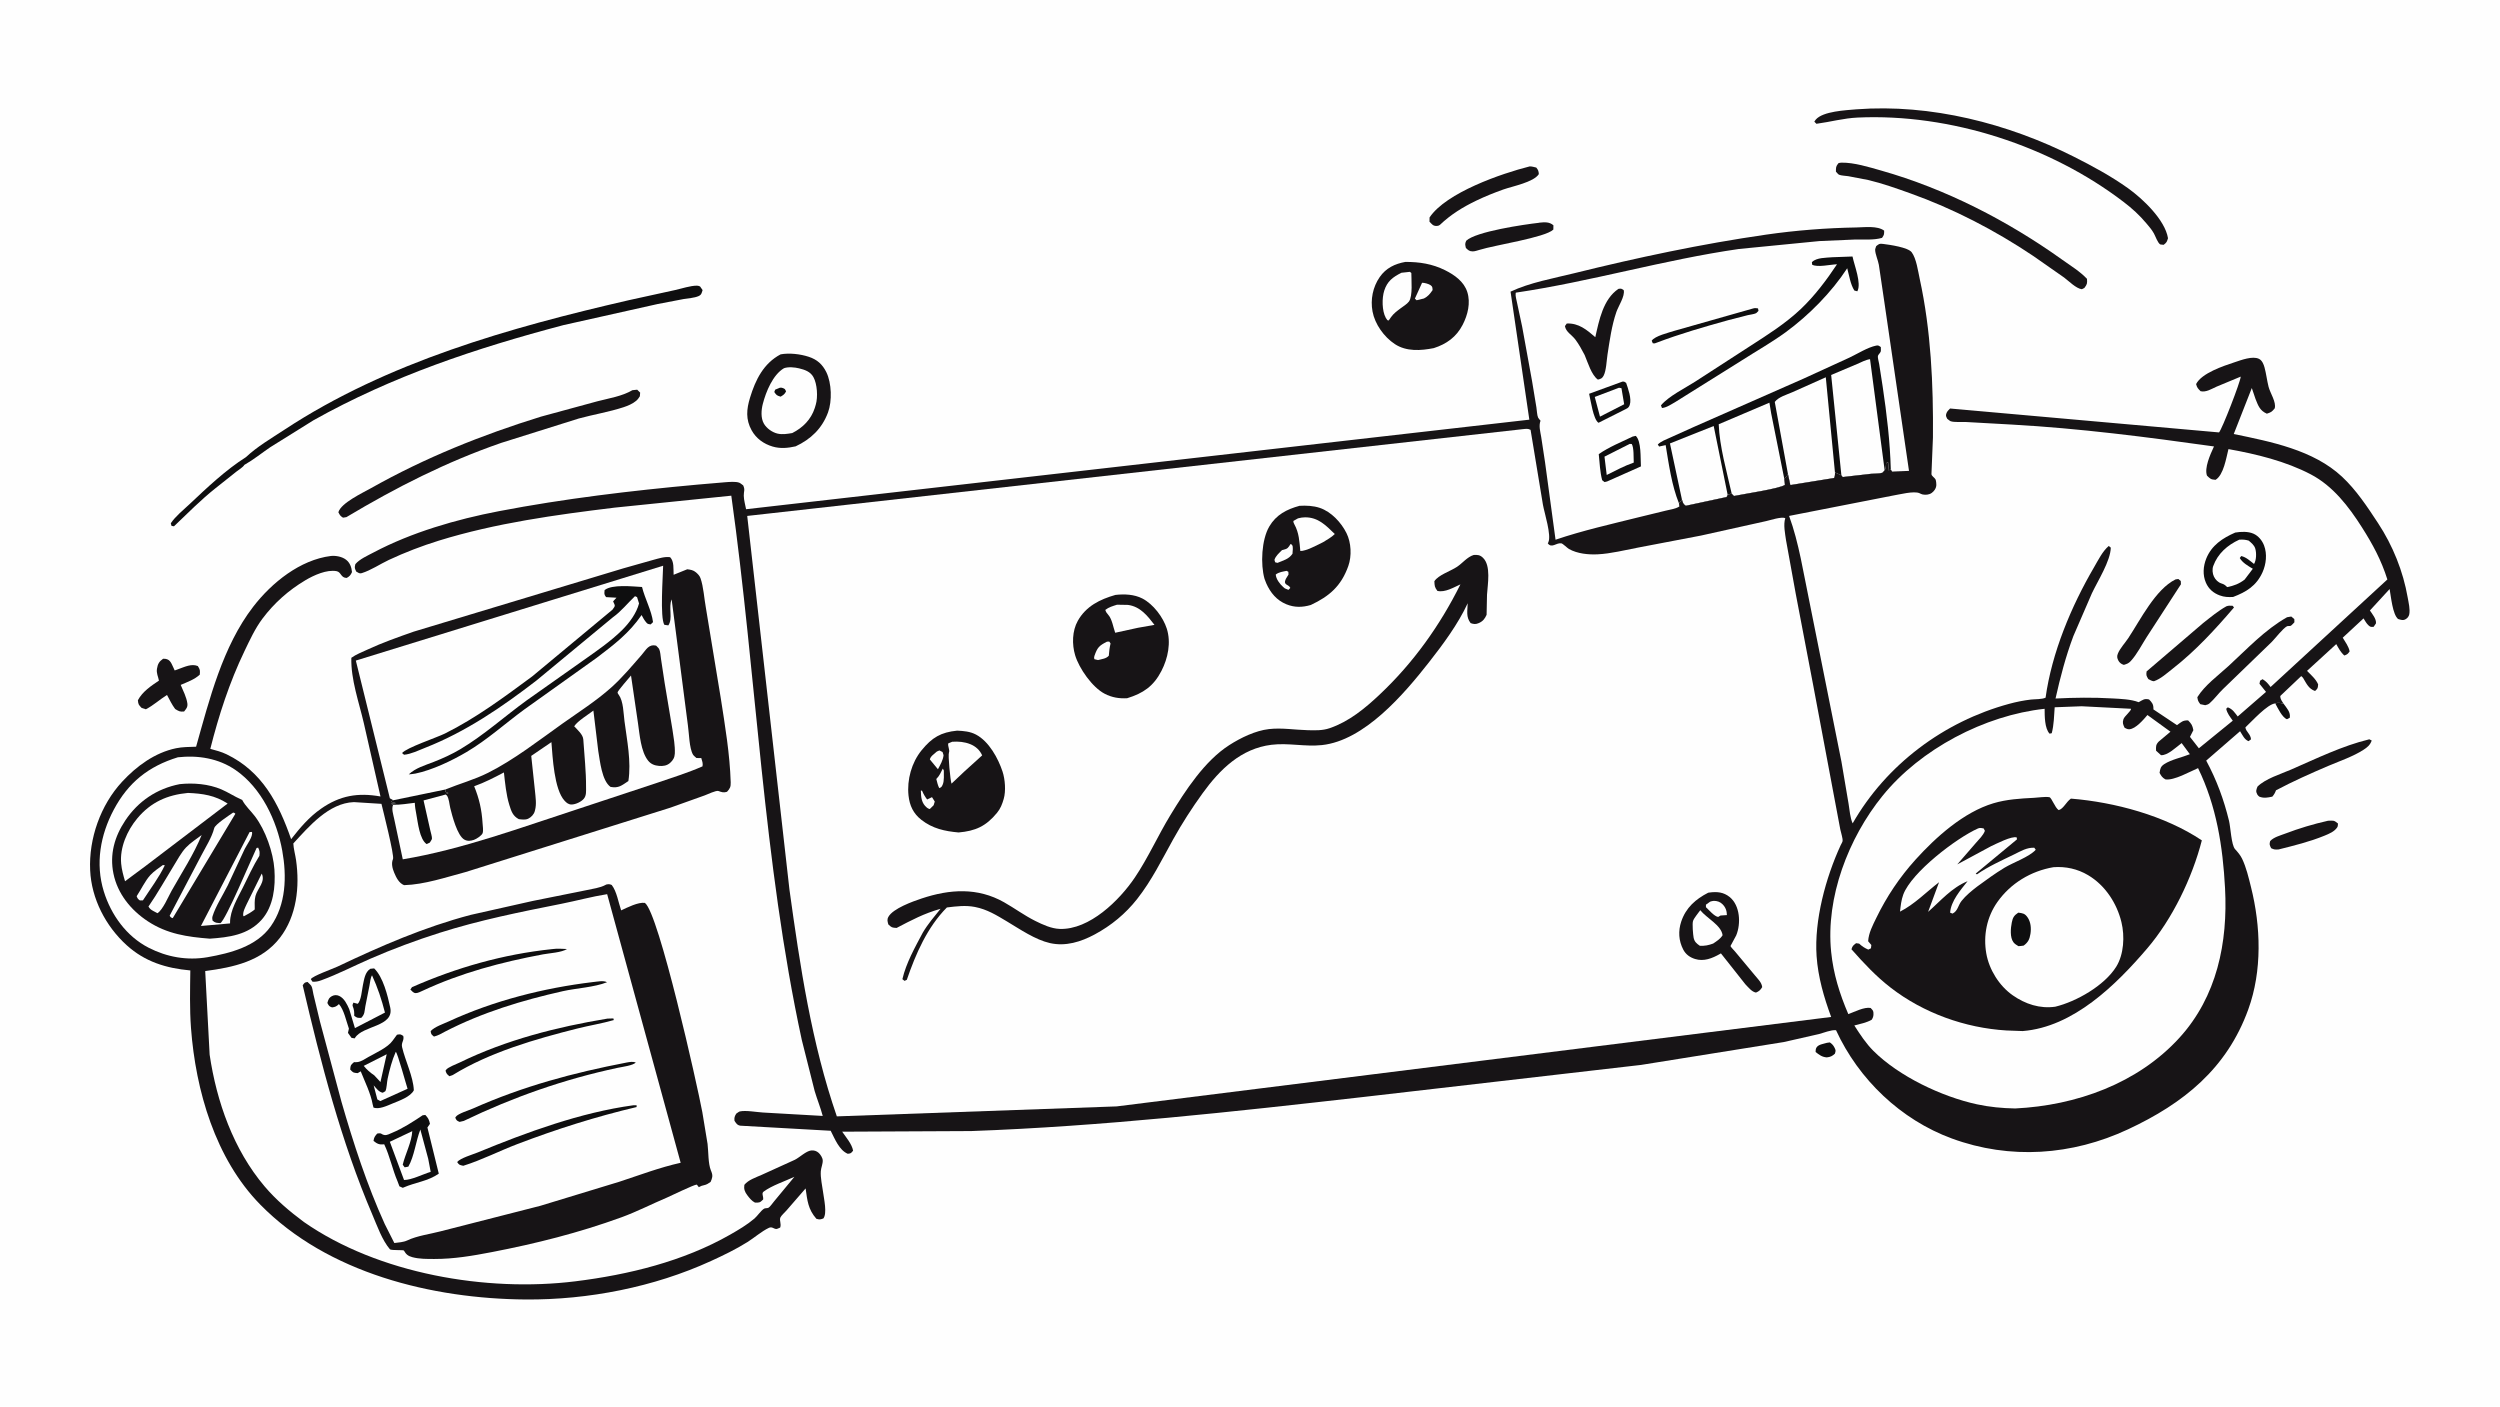
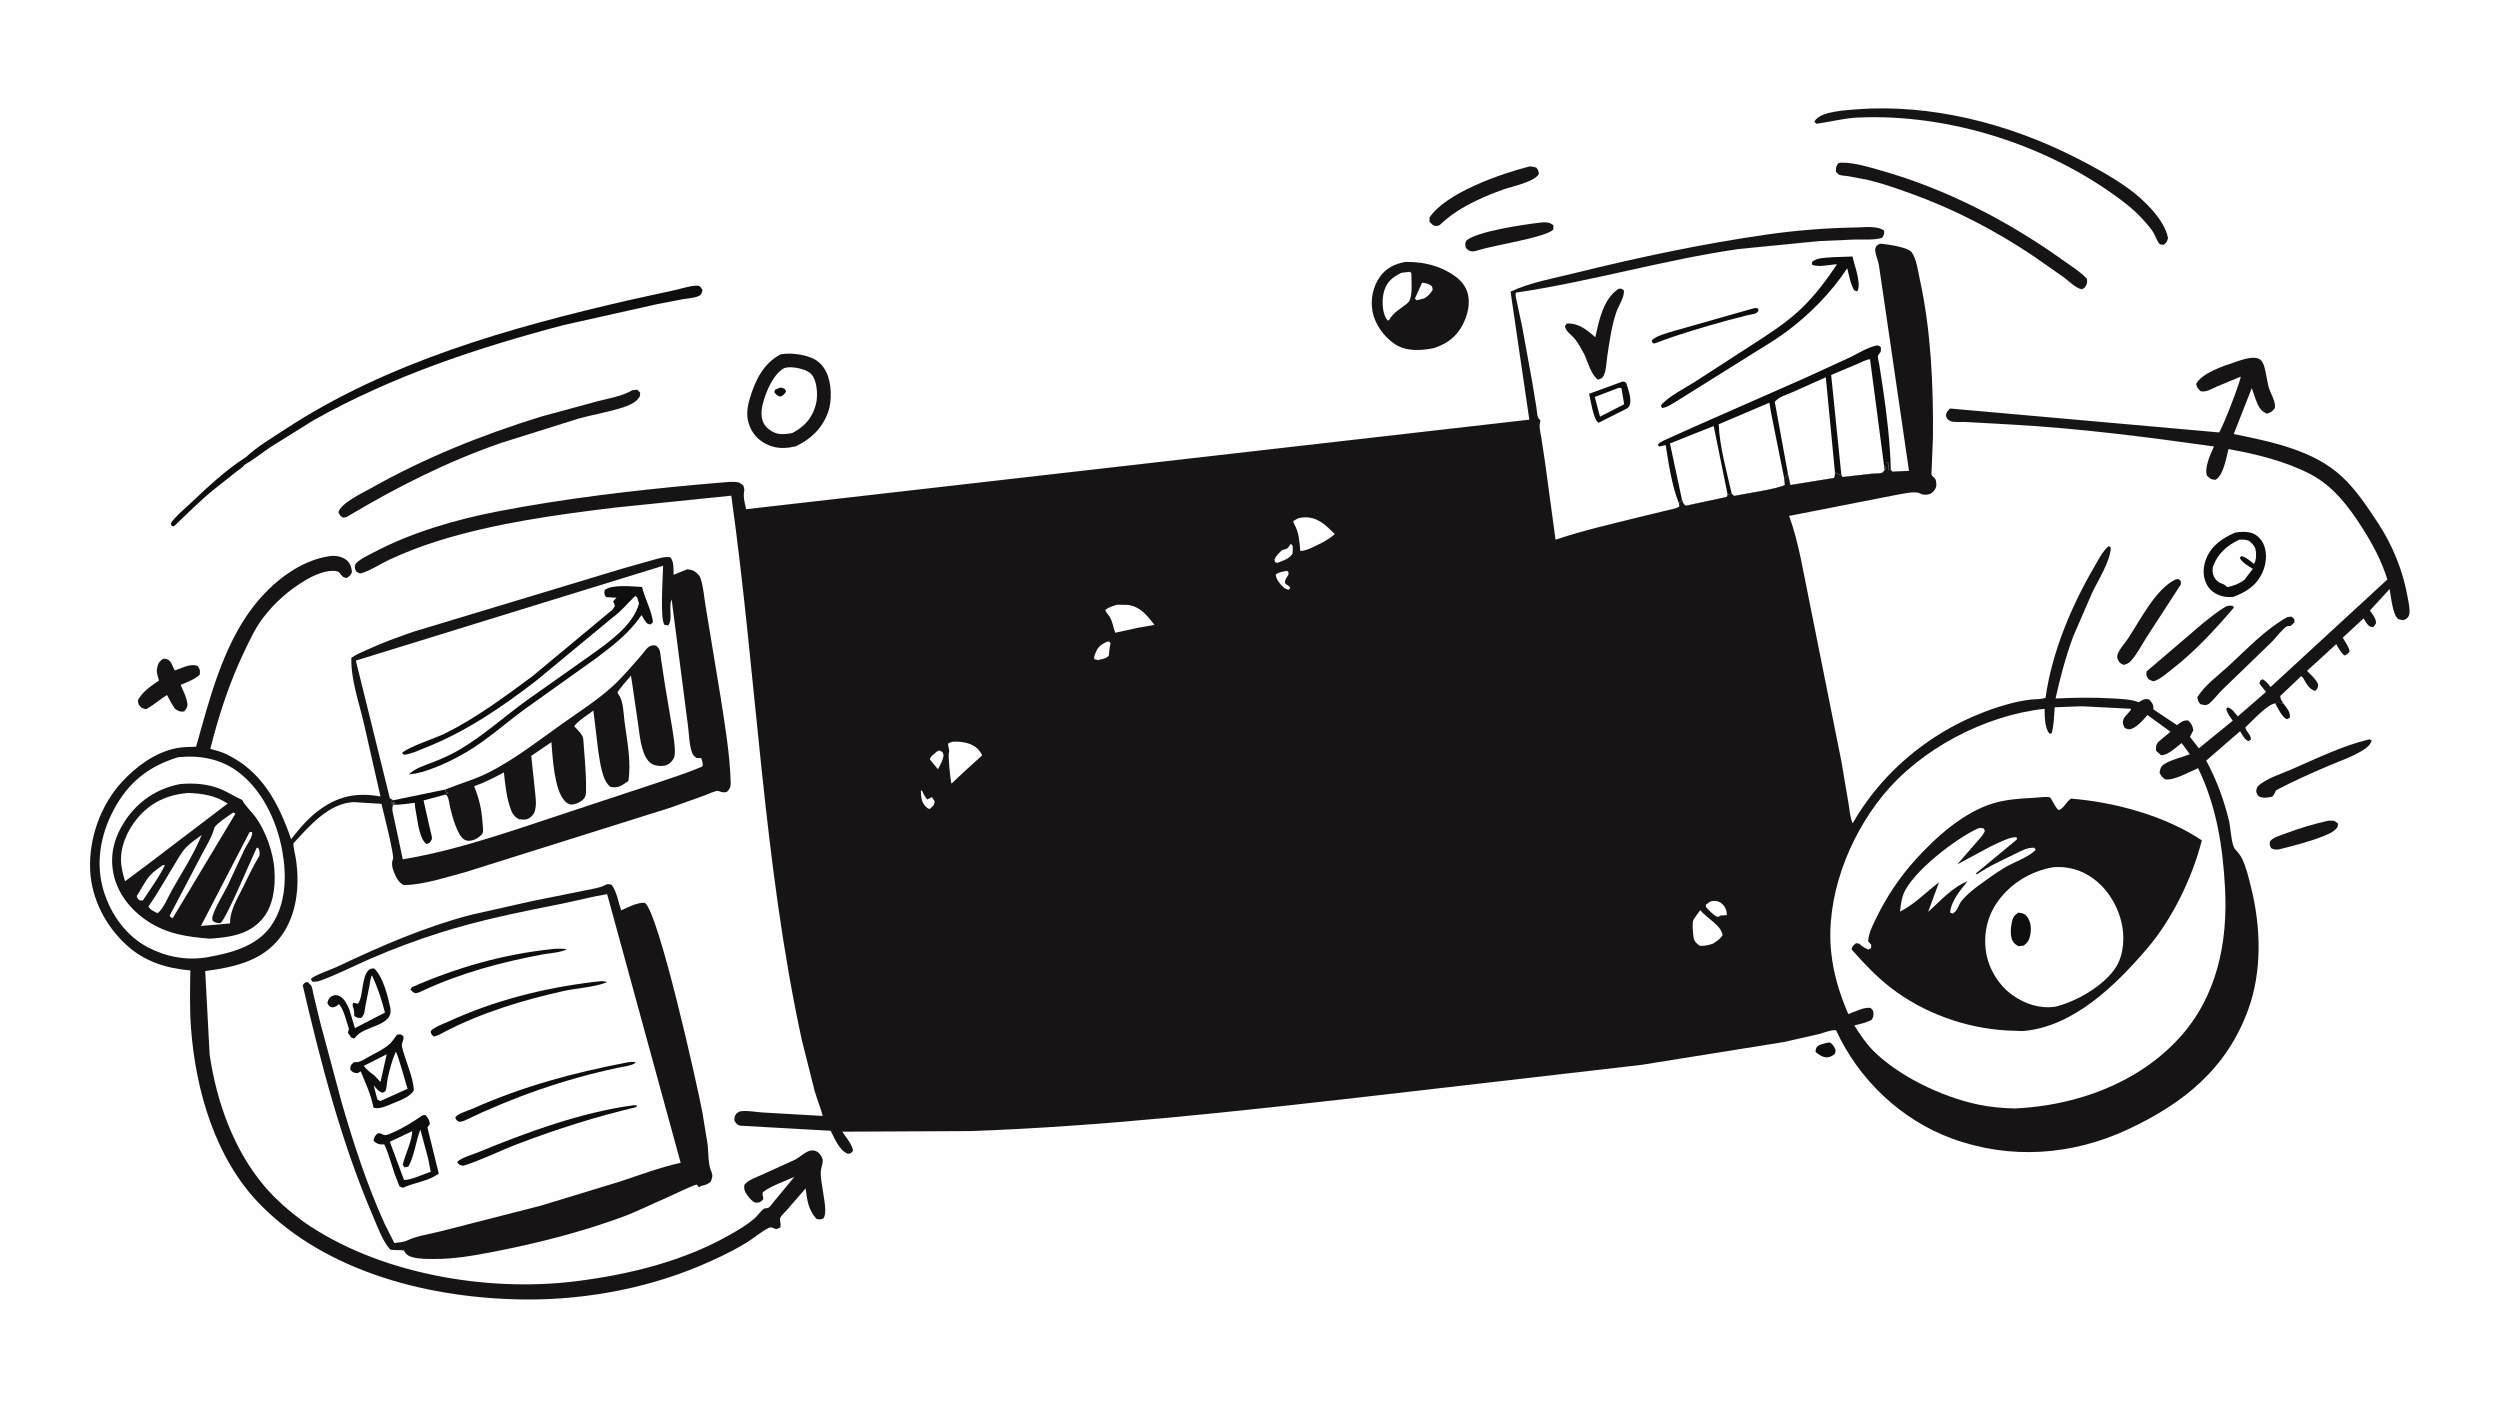
<svg xmlns="http://www.w3.org/2000/svg" version="1.1" style="display: block;" viewBox="0 0 2048 1152" width="1820" height="1024">
  <path transform="translate(0,0)" fill="rgb(254,254,254)" d="M -0 -0 L 2048 0 L 2048 1152 L -0 1152 L -0 -0 z" />
  <path transform="translate(0,0)" fill="rgb(14,14,15)" d="M 1863.89 576.113 C 1866.51 575.113 1868.25 575.705 1870.81 576.48 C 1873.41 580.183 1876.57 583.204 1875.79 587.842 L 1873.5 589.055 C 1869.57 587.68 1865.9 579.78 1863.89 576.113 z" />
  <path transform="translate(0,0)" fill="rgb(14,14,15)" d="M 1496.66 854.132 L 1499 853.795 C 1500.69 854.982 1501.79 856.04 1502.72 857.881 C 1503.93 860.269 1503.95 860.509 1503.14 863.044 C 1500.9 865.1 1499.51 865.711 1496.5 866.074 C 1492.52 865.764 1490.4 864.021 1487.34 861.665 C 1487.37 860.443 1487.37 859.263 1487.97 858.162 C 1489.46 855.435 1493.79 855.027 1496.66 854.132 z" />
  <path transform="translate(0,0)" fill="rgb(14,14,15)" d="M 1436.32 252.5 C 1437.69 252.094 1438.79 252.297 1440.17 252.5 L 1440.55 254.5 C 1440.02 255.006 1439.11 256.158 1438.5 256.458 C 1436.86 257.271 1433.66 257.587 1431.79 258.034 L 1415.56 262.206 C 1395.93 267.657 1376.45 273.272 1357.39 280.5 C 1355.86 281.101 1355.53 281.369 1353.96 281.032 L 1353.07 279 C 1355.7 275.027 1367.09 272.367 1371.71 270.851 L 1436.32 252.5 z" />
  <path transform="translate(0,0)" fill="rgb(14,14,15)" d="M 452.077 777.394 C 456.238 776.799 460.317 777.077 464.5 777.289 C 460.066 780.186 450.114 780.672 444.807 781.666 C 410.804 788.034 377.675 796.804 346.248 811.469 C 344.614 812.183 342.428 813.398 340.631 813.414 C 338.642 813.431 337.529 811.759 336.181 810.5 L 337.5 808.543 C 374.174 792.422 412.143 781.607 452.077 777.394 z" />
  <path transform="translate(0,0)" fill="rgb(23,20,22)" d="M 1907.12 672.215 C 1911.38 672.114 1911.93 671.596 1915.28 674.5 C 1915.17 675.499 1915.25 676.697 1914.7 677.548 C 1912.42 681.082 1908.06 682.876 1904.3 684.417 C 1892.18 689.391 1879.3 692.557 1866.62 695.732 C 1863.76 695.879 1863.03 695.933 1860.5 694.676 C 1859.22 691.909 1858.96 691.746 1859.72 688.834 C 1862.72 685.643 1867.89 684.331 1871.91 682.806 C 1883.56 678.376 1894.95 674.964 1907.12 672.215 z" />
-   <path transform="translate(0,0)" fill="rgb(14,14,15)" d="M 497.608 834.305 L 502.5 834.156 L 502.802 835.5 C 493.152 838.304 482.976 839.905 473.192 842.364 C 438.712 851.03 401.349 861.776 370.933 880.5 L 368.123 881.5 C 366.116 879.792 365.771 879.491 364.987 877 L 365.358 876.357 C 366.745 874.172 374.08 871.503 376.692 870.228 C 414.651 851.708 456.077 841.182 497.608 834.305 z" />
  <path transform="translate(0,0)" fill="rgb(14,14,15)" d="M 485.692 804.371 C 489.206 804.072 494.238 802.854 497.281 804.5 C 486.819 808.686 472.214 809.325 461 811.847 C 427.642 819.349 394.946 829.253 364.489 845.002 C 361.535 846.644 358.809 848.206 355.5 849.022 C 353.341 847.197 353.14 847.27 352.809 844.5 C 356.253 840.903 363.043 838.698 367.57 836.61 C 404.426 819.604 445.456 809.21 485.692 804.371 z" />
  <path transform="translate(0,0)" fill="rgb(14,14,15)" d="M 518.712 905.31 L 521.5 905.297 L 521.5 906.753 C 488.087 914.639 456.068 924.812 424 937.021 C 409.248 942.638 394.478 950.228 379.5 954.872 C 376.468 954.152 376.209 954.353 374.5 951.806 C 377.05 948.582 387.331 945.599 391.314 943.959 C 431.505 927.406 475.511 911.235 518.712 905.31 z" />
  <path transform="translate(0,0)" fill="rgb(14,14,15)" d="M 513.526 870.249 C 516.12 869.81 518.197 869.4 520.792 870.185 C 519.031 872.691 509.492 873.878 506.204 874.577 C 462.118 883.958 420.442 898.602 379.908 918.117 L 376.5 918.916 C 374.121 917.866 374.082 917.843 372.958 915.5 L 373.451 914.683 C 375.149 912.129 384.466 909.288 387.41 907.979 C 428.522 889.697 469.49 878.72 513.526 870.249 z" />
  <path transform="translate(0,0)" fill="rgb(14,14,15)" d="M 1329.01 312.5 C 1330.65 312.32 1330.73 312.58 1332.13 313.5 C 1333.75 318.332 1336.77 326.379 1335.11 331.5 C 1334.16 334.415 1332.46 334.539 1330.07 335.866 L 1309.5 346.207 C 1305.23 343.586 1303.05 327.611 1301.81 322.438 L 1329.01 312.5 z" />
  <path transform="translate(0,0)" fill="rgb(254,254,254)" d="M 1326.28 317.5 L 1328.3 317.863 L 1330.52 331.029 L 1310.7 341.169 L 1306.43 325.032 L 1326.28 317.5 z" />
  <path transform="translate(0,0)" fill="rgb(23,20,22)" d="M 1260.66 182.377 L 1261.04 182.269 C 1265.39 181.812 1269.3 181.538 1272.56 184.424 L 1272.5 187.943 C 1265.68 194.499 1224.37 200.644 1211.95 204.565 C 1210.33 205.016 1208.18 205.802 1206.5 205.801 C 1203.7 205.798 1202.73 204.784 1200.86 203 C 1200.22 200.13 1199.97 199.732 1201.13 197.076 C 1209.12 189.487 1248.5 183.778 1260.66 182.377 z" />
-   <path transform="translate(0,0)" fill="rgb(14,14,15)" d="M 1337.45 357.5 L 1340.01 356.921 C 1344.72 361.34 1343.81 375.301 1344.24 381.948 L 1316.5 394.288 L 1314.45 394.774 L 1312.5 393.239 C 1310.7 386.507 1310.43 378.845 1309.7 371.899 C 1317.95 366.085 1328.37 361.897 1337.45 357.5 z" />
  <path transform="translate(0,0)" fill="rgb(254,254,254)" d="M 1335.07 363.5 L 1336.71 363.578 C 1338.64 366.58 1338.13 375.048 1338.37 378.819 C 1330.74 381.415 1323.45 385.41 1316.22 388.959 L 1314.39 373.942 L 1335.07 363.5 z" />
  <path transform="translate(0,0)" fill="rgb(14,14,15)" d="M 303.329 793.5 L 306.5 793.171 C 313.83 800.156 317.581 815.475 319.685 825.254 C 323.086 841.062 297.113 839.88 290.862 850.032 L 290.586 850.5 L 287.971 850.087 L 285.048 846 L 285.826 842.5 C 283.68 836.549 281.816 827.069 277.654 822.403 C 275.751 824.233 274.634 824.841 272 825.127 C 269.461 824.186 269.518 823.906 268.189 821.5 C 268.895 818.892 269.385 817.257 272 815.848 C 273.868 814.841 275.954 814.842 277.835 815.708 C 282.054 817.65 284.321 822.575 286.086 826.57 L 290.765 842.094 L 315.356 829.359 C 312.667 818.802 309.331 808.718 304.757 798.82 C 303.439 801.002 303.176 804.656 302.684 807.183 L 299.281 824.281 C 298.551 828.327 298.941 830.701 295.944 833.689 C 292.875 833.732 292.608 833.818 290.173 832 C 290.279 829.036 290.11 826.991 288.984 824.217 C 288.521 823.075 289.093 822.349 289.5 821.217 L 293 822.18 C 295.931 819.626 296.451 810.779 297.319 806.748 C 298.336 802.023 298.977 796.308 303.329 793.5 z" />
  <path transform="translate(0,0)" fill="rgb(23,20,22)" d="M 1782.22 474.5 L 1784.5 474.17 L 1786.5 475.817 L 1786.62 478.5 L 1758.62 521.672 C 1754.62 527.882 1750.61 535.872 1745.64 541.259 C 1743.72 543.339 1742.59 543.661 1739.95 544.5 L 1739.41 544.385 C 1737.77 543.845 1736.2 542.615 1735.41 541.086 C 1734.3 538.947 1734.04 537.57 1734.98 535.258 C 1736.74 530.934 1740.91 526.518 1743.51 522.587 C 1753.47 507.555 1765.77 482.565 1782.22 474.5 z" />
  <path transform="translate(0,0)" fill="rgb(23,20,22)" d="M 1823.94 496.5 C 1825.65 495.861 1827.22 496.031 1829 496.114 L 1830.09 497.5 C 1814.59 515.592 1798.61 533.02 1779.76 547.723 C 1775.18 551.294 1770.05 556.048 1764.5 557.932 C 1762.84 557.871 1761.33 556.87 1759.88 556.135 C 1758.24 553.293 1758.06 553.101 1758.5 549.88 L 1804.86 510.238 C 1810.96 505.446 1817.15 500.256 1823.94 496.5 z" />
  <path transform="translate(0,0)" fill="rgb(23,20,22)" d="M 1940.94 605.5 L 1942.92 606.5 C 1941.55 610.229 1939.4 612.013 1936.14 614.12 C 1927.69 619.589 1916.79 623.258 1907.49 627.224 C 1893 633.4 1878.42 639.905 1864.5 647.269 C 1863.75 649.351 1862.93 650.772 1861.5 652.46 C 1857.58 653.272 1854.72 653.938 1850.87 652.5 C 1850.3 652.012 1849.62 651.502 1849.24 650.822 C 1847.73 648.083 1848.31 646.979 1849.31 644.283 C 1855.6 637.866 1868.56 633.888 1876.76 630.327 C 1897.38 621.37 1919.06 610.736 1940.94 605.5 z" />
  <path transform="translate(0,0)" fill="rgb(23,20,22)" d="M 1873.55 505.5 L 1877 504.915 L 1879.5 507 L 1879.59 509.613 C 1878.83 510.345 1877.47 512.031 1876.6 512.5 C 1875.86 512.9 1874.24 512.505 1873.5 512.903 C 1869.98 514.786 1864.04 522.677 1861.03 525.715 L 1821.09 564.328 C 1817.23 568.016 1813.96 572.629 1810 576.077 C 1809.04 576.915 1807.72 577.294 1806.5 577.564 L 1802.5 576.727 C 1800.76 574.429 1800.47 573.842 1800.06 571 C 1806.18 561.17 1817.02 553.323 1825.5 545.551 C 1840.84 531.5 1855.27 515.82 1873.55 505.5 z" />
  <path transform="translate(0,0)" fill="rgb(23,20,22)" d="M 1253.16 136.167 C 1254.98 136.162 1256.75 136.707 1258.5 137.122 C 1260.07 138.969 1260.46 140.088 1260.61 142.5 C 1256.34 149.18 1238.94 152.447 1231.5 155.095 C 1224.08 157.737 1216.7 160.701 1209.59 164.11 C 1198.4 169.479 1188.51 175.554 1179.5 184.138 C 1178.63 184.697 1178.05 184.946 1177 184.965 C 1173.83 185.025 1173.17 183.58 1171.05 181.5 L 1171.09 178 C 1184.71 157.63 1230.04 141.977 1253.16 136.167 z" />
  <path transform="translate(0,0)" fill="rgb(23,20,22)" d="M 133.616 539.5 C 138.993 539.329 139.977 542.27 142.055 546.777 C 142.116 546.909 143.081 549.083 143.09 549.086 C 143.218 549.136 145.9 548.077 146.257 547.951 C 151.38 546.14 156.948 543.342 162.07 545.5 C 163.978 548.542 163.924 548.892 163.67 552.5 C 159.408 556.555 153.349 558.598 148.024 560.936 C 149.984 565.535 152.9 571.272 153.5 576.185 C 153.866 579.178 152.524 580.557 150.809 582.722 C 147.172 583.076 146.512 582.461 143.485 580.674 C 140.855 577.167 138.903 573.036 136.82 569.178 C 130.869 572.857 125.749 577.67 119.5 580.898 L 116.008 579.775 C 113.556 577.175 113.303 577.026 112.96 573.5 C 116.707 566.432 123.714 561.769 130.208 557.414 C 129.536 553.926 127.999 551.422 128.583 547.741 C 129.206 543.811 130.328 541.807 133.616 539.5 z" />
  <path transform="translate(0,0)" fill="rgb(23,20,22)" d="M 1325.82 236.5 C 1328.23 236.118 1328.19 236.285 1330.14 237.5 C 1331.36 242.381 1325.81 250.536 1324.11 255.513 C 1320.29 266.687 1318.66 278.721 1316.86 290.353 C 1316.13 295.091 1315.86 303.393 1313.74 307.5 C 1312.48 309.94 1311.42 310.2 1309 310.838 C 1303.71 307.091 1300.74 296.787 1298.17 290.745 C 1295.86 286.336 1293.52 281.986 1290.52 277.997 C 1287.53 274.03 1282.82 271.879 1281.99 267 L 1283.5 264.878 C 1293.3 264.451 1299.86 270.023 1306.87 276.066 C 1309.98 262.268 1313.26 244.973 1325.82 236.5 z" />
  <path transform="translate(0,0)" fill="rgb(14,14,15)" d="M 1501.02 210.588 L 1517.58 209.986 C 1519.1 217.467 1525.07 231.94 1521.53 238.5 L 1519.1 237.864 C 1515.89 232.925 1514.78 225.305 1513.24 219.612 C 1500.45 239.272 1481.86 258.075 1463.04 271.858 C 1451.67 280.188 1439.15 287.265 1427.26 294.871 L 1372.59 329.086 C 1369.3 330.938 1365.28 333.791 1361.5 334.108 L 1360.65 331.935 C 1367 324.337 1380.4 317.864 1388.84 312.398 L 1433.62 283.419 C 1448.19 274.008 1462.53 265.003 1475.21 253.011 C 1486.5 242.325 1496.31 229.295 1504.88 216.36 C 1499.49 216.536 1488.82 219.118 1484.5 216.68 L 1484.31 214.5 C 1488.55 210.763 1495.51 211.107 1501.02 210.588 z" />
-   <path transform="translate(0,0)" fill="rgb(14,14,15)" d="M 325.213 847.5 C 327.993 847.013 327.984 846.993 330.366 848.5 C 331.294 852.39 328.477 853.75 329.399 857.719 C 331.99 868.88 338.547 881.814 339.015 893 C 336.325 898.388 326.975 901.61 321.531 903.856 C 317.275 905.612 310.35 908.982 305.946 907.14 L 305.275 904.5 C 303.738 895.677 298.819 885.844 295.518 877.5 L 293 878.979 C 289.372 878.637 289.351 878.669 286.88 876 C 287.177 872.332 287.238 872.434 290 869.973 C 291 870.023 292.005 870.041 293 869.898 C 296.054 869.46 299.346 867.138 301.99 865.646 C 307.78 862.379 317.755 857.923 321.613 852.405 L 325.213 847.5 z" />
+   <path transform="translate(0,0)" fill="rgb(14,14,15)" d="M 325.213 847.5 C 327.993 847.013 327.984 846.993 330.366 848.5 C 331.294 852.39 328.477 853.75 329.399 857.719 C 331.99 868.88 338.547 881.814 339.015 893 C 336.325 898.388 326.975 901.61 321.531 903.856 C 317.275 905.612 310.35 908.982 305.946 907.14 C 303.738 895.677 298.819 885.844 295.518 877.5 L 293 878.979 C 289.372 878.637 289.351 878.669 286.88 876 C 287.177 872.332 287.238 872.434 290 869.973 C 291 870.023 292.005 870.041 293 869.898 C 296.054 869.46 299.346 867.138 301.99 865.646 C 307.78 862.379 317.755 857.923 321.613 852.405 L 325.213 847.5 z" />
  <path transform="translate(0,0)" fill="rgb(254,254,254)" d="M 316.785 863.494 L 311.67 886.255 L 306.539 880.731 C 303.234 878.533 300.464 876.102 297.961 873.023 L 316.785 863.494 z" />
  <path transform="translate(0,0)" fill="rgb(254,254,254)" d="M 324.222 861.5 C 325.65 862.329 332.74 888.476 333.88 891.784 L 311.5 901.875 L 309.123 900.5 L 306.103 889.01 C 308.504 891.586 310.027 894.221 313.5 895.033 C 313.832 894.837 315.602 893.951 315.712 893.732 C 316.871 891.424 316.931 886.366 317.525 883.626 C 319.114 876.29 321.125 868.349 324.222 861.5 z" />
  <path transform="translate(0,0)" fill="rgb(14,14,15)" d="M 346.205 913.5 L 348.426 913.222 C 350.754 915.703 351.525 917.109 352.22 920.5 L 350.14 923.5 L 359.457 961.323 C 350.43 967.589 340.462 968.352 330.731 972.606 L 330 972.931 L 327.211 971.704 L 325.717 967.743 C 321.483 957.89 319.322 946.825 314.763 937.292 C 310.765 937.714 309.105 936.972 305.984 934.5 C 306.474 931.431 306.952 930.915 308.971 928.5 C 313.011 927.679 311.882 929.172 315.07 929.685 C 316.933 929.984 319.358 928.642 321.08 927.924 C 330.046 924.185 338.186 918.923 346.205 913.5 z" />
  <path transform="translate(0,0)" fill="rgb(254,254,254)" d="M 337.722 926.502 C 337.359 935.221 331.958 945.356 329.91 954 L 331.5 956.132 L 334.5 955.589 C 339.422 947.031 340.675 934.596 344.344 925.165 L 350.789 949.138 L 352.822 959.844 C 346.693 961.653 336.958 966.609 330.981 966.502 L 319.359 935.21 L 337.722 926.502 z" />
  <path transform="translate(0,0)" fill="rgb(14,14,15)" d="M 1831.07 436.147 C 1835.73 435.335 1841.59 435.11 1846 437.036 C 1850.08 438.818 1853.17 442.652 1854.73 446.74 C 1857.39 453.718 1856.45 462.088 1853.39 468.793 C 1848.36 479.824 1840.14 484.784 1829.38 488.885 C 1825.43 489.109 1822.13 489.008 1818.39 487.614 C 1813.16 485.664 1809.33 482.358 1807.07 477.196 C 1804.33 470.937 1804.84 463.765 1807.34 457.5 C 1811.73 446.543 1820.77 440.654 1831.07 436.147 z" />
  <path transform="translate(0,0)" fill="rgb(254,254,254)" d="M 1834.38 441.977 C 1837.29 441.779 1839.32 441.904 1842.13 442.735 C 1844.29 444.557 1846.65 446.423 1847.5 449.224 C 1848.57 452.724 1848.48 458.712 1846.5 461.865 C 1843.33 459.385 1840.02 456.243 1836.01 455.375 L 1834.82 457 C 1837.1 460.935 1841.69 463.512 1845.51 465.791 L 1838.78 474.665 C 1834.38 478.057 1829.91 479.787 1824.5 480.814 C 1822.9 479.211 1821.99 478.482 1819.84 477.837 C 1817.12 477.022 1814.87 474.747 1813.66 472.221 C 1812.44 469.689 1812.13 466.15 1813.1 463.5 C 1816.79 453.355 1824.75 446.388 1834.38 441.977 z" />
  <path transform="translate(0,0)" fill="rgb(23,20,22)" d="M 1506.1 133.5 C 1506.97 133.279 1507.64 133.115 1508.54 133.1 C 1518.82 132.93 1531 136.733 1540.87 139.53 C 1593.89 154.546 1644.59 180.634 1689.36 212.61 C 1696.14 217.448 1703.95 222.215 1709.66 228.282 C 1709.92 232.13 1709.81 232.693 1707.5 235.784 L 1705.44 236.79 C 1700.75 236.233 1694.68 230.028 1690.9 227.201 L 1665.59 209.51 C 1634.49 188.628 1600.21 170.832 1564.9 158.233 C 1553.63 154.212 1542.01 150.053 1530.35 147.305 L 1514.1 144.192 C 1512.07 143.876 1508.31 143.773 1506.5 142.977 C 1505.84 142.687 1504.57 141.074 1503.99 140.5 C 1504.04 137.037 1503.81 136.292 1506.1 133.5 z" />
  <path transform="translate(0,0)" fill="rgb(23,20,22)" d="M 518.069 319.5 L 522 319.099 L 524.419 321.5 L 524.16 324.5 C 523.294 325.941 522.375 327.17 521.081 328.264 C 518.249 330.657 514.203 332.346 510.717 333.481 C 498.789 337.366 486.215 339.421 474.103 342.715 L 410.614 362.667 C 365.45 378.321 324.7 399.066 283.75 423.5 L 280.988 423.946 C 278.723 422.491 278.439 421.922 277.193 419.5 C 279.34 411.892 296.984 403.679 304.034 399.709 C 348.187 374.843 394.781 356.157 443.155 341.17 L 489.506 328.564 C 498.974 326.105 509.557 324.499 518.069 319.5 z" />
  <path transform="translate(0,0)" fill="rgb(23,20,22)" d="M 1520.74 89.416 C 1581.81 84.815 1644.73 100.936 1699 128.276 C 1714.17 135.915 1729.46 144.184 1743.29 154.065 C 1755.14 162.529 1773.54 179.812 1776.03 195 C 1775.08 198.045 1774.99 198.459 1772.5 200.406 C 1771.97 200.332 1769.83 200.229 1769.5 199.989 C 1767.46 198.483 1765.79 193.504 1764.48 191.099 C 1762.82 188.081 1760.52 185.42 1758.29 182.811 C 1752.63 176.05 1746.77 170.729 1739.77 165.369 C 1679.66 119.352 1597.68 92.712 1521.87 96.159 C 1510.15 96.692 1499.48 99.744 1488 101.266 L 1486.29 99.5 L 1487.48 97.82 C 1493.41 90.964 1512.03 90.197 1520.74 89.416 z" />
  <path transform="translate(0,0)" fill="rgb(14,14,15)" d="M 201.532 374.306 C 210.471 365.82 222.699 358.665 233 351.886 C 317.075 296.557 417.672 268.224 514.829 245.843 L 552.962 237.483 C 558.399 236.294 565.494 233.852 571 233.871 C 571.937 233.875 572.653 234.185 573.5 234.536 L 575.555 237.5 C 574.795 239.891 574.71 241.359 572.194 242.459 C 568.795 243.946 563.705 244.212 560.02 244.844 L 538.61 248.951 L 461.508 266.208 C 390.077 285.09 321.417 307.897 256.711 344.202 L 221.378 366.235 C 214.406 370.998 207.51 376.564 200.185 380.697 C 199.096 382.601 195.465 384.782 193.681 386.193 L 176.496 399.844 C 164.537 409.336 153.567 420.488 142.5 431.012 L 140.5 430.64 L 139.918 428.5 C 143.939 422.583 150.315 417.543 155.508 412.642 C 169.654 399.292 185.059 384.728 201.532 374.306 z" />
  <path transform="translate(0,0)" fill="rgb(23,20,22)" d="M 639.477 290.143 C 646.583 288.826 655.63 289.884 662.474 292.126 C 669.337 294.375 673.776 298.296 676.952 304.79 C 681.306 313.694 681.747 328.432 678.309 337.725 C 673.43 350.915 664.212 359.7 651.762 365.513 C 645.458 366.906 639.306 367.54 633 365.692 C 625.64 363.536 619.437 359.077 615.717 352.341 C 610.77 343.382 611.541 335.147 614.432 325.631 C 618.907 310.899 625.557 297.502 639.477 290.143 z" />
  <path transform="translate(0,0)" fill="rgb(254,254,254)" d="M 642.244 301.5 C 645.765 300.233 651.02 300.726 654.618 301.612 C 659.324 302.771 663.836 304.27 666.328 308.739 C 669.49 314.407 670.135 325.158 668.272 331.407 L 667.45 334.147 C 664.382 343.539 657.691 350.236 649.014 354.618 C 645.009 355.282 640.924 356.01 636.908 355.055 C 632.613 354.034 628.009 350.781 625.79 346.935 C 623.111 342.289 623.61 335.728 624.894 330.751 C 627.475 320.751 633.143 306.793 642.244 301.5 z" />
  <path transform="translate(0,0)" fill="rgb(14,14,15)" d="M 638.846 317.5 C 639.692 317.352 640.223 317.367 641.038 317.666 C 643.067 318.409 643.033 318.481 643.944 320.5 C 642.65 322.947 641.88 323.308 639.5 324.81 C 636.332 323.808 636.17 323.738 634.302 321 L 635 319.086 L 638.846 317.5 z" />
  <path transform="translate(0,0)" fill="rgb(23,20,22)" d="M 1151.25 214.421 C 1162.82 214.386 1173.34 216 1183.82 221.227 C 1191.56 225.085 1199.23 230.489 1201.98 239.019 C 1204.88 247.994 1202.37 257.908 1198.18 266 C 1193.04 275.913 1185.01 281.699 1174.52 285.045 C 1163.93 287.127 1152.15 288.001 1142.63 281.717 C 1133.78 275.883 1126.31 265.421 1124.38 255.038 C 1122.56 245.265 1124.6 234.989 1130.27 226.822 C 1135.42 219.42 1142.68 215.976 1151.25 214.421 z" />
  <path transform="translate(0,0)" fill="rgb(254,254,254)" d="M 1164.96 231.5 C 1166.81 231.431 1170.36 232.411 1171.87 233.443 C 1173.64 234.649 1173.39 235.532 1173.59 237.5 C 1171.44 240.607 1169.9 242.6 1166.5 244.379 L 1160.5 245.832 L 1159.07 244.5 L 1164.96 231.5 z" />
  <path transform="translate(0,0)" fill="rgb(254,254,254)" d="M 1148.04 223.311 L 1155 222.552 L 1156.17 223.5 C 1156.14 228.895 1157.46 242.489 1154.21 246.859 C 1152.65 248.96 1149.46 250.856 1147.36 252.446 C 1144.38 254.703 1141.58 256.697 1139.42 259.804 L 1138.95 260.5 L 1137.64 262.389 L 1136.5 262.123 C 1136.01 261.496 1135.6 260.88 1135.21 260.175 C 1132.08 254.443 1132.01 244.072 1133.97 237.945 C 1136.44 230.222 1140.99 226.876 1148.04 223.311 z" />
  <path transform="translate(0,0)" fill="rgb(14,14,15)" d="M 1375.41 412.228 C 1369.44 397.365 1367.11 380.271 1364.51 364.5 L 1359.14 365.664 L 1358.05 364 C 1360.74 361.328 1364.71 359.936 1368.13 358.38 L 1387.75 349.542 L 1477.5 310.015 L 1515.2 292.742 C 1521.73 289.647 1529.97 284.406 1536.97 282.972 C 1538.9 282.575 1539.17 283.141 1540.76 284.165 C 1540.74 285.139 1540.96 287.006 1540.68 287.869 C 1540.31 288.999 1538.59 290.399 1538.37 291.5 C 1538.11 292.855 1539.19 296.624 1539.43 298.117 L 1542.31 316.71 C 1545.65 339.172 1548.32 361.576 1548.94 384.297 C 1547.99 384.844 1547.9 385.084 1546.76 385 L 1546.89 384 C 1547.12 382.174 1546.9 380.32 1546.75 378.495 L 1545.14 379.229 C 1544.93 380.957 1544.93 383.693 1543.9 385.074 C 1543.54 385.463 1542.39 386.994 1542 387.14 C 1539.82 387.953 1535.38 387.747 1532.95 387.981 L 1509.5 390.653 L 1508.46 389.239 L 1503.19 386.837 C 1503.28 388.649 1503.22 389.743 1502.5 391.42 L 1466.65 397.217 L 1464.69 388.193 C 1463.81 389.856 1463.19 390.807 1461.64 391.89 L 1462.21 397 C 1458.99 400.003 1427.33 404.706 1420.5 406.169 C 1419.61 405.443 1419.18 405.059 1418.56 404.061 L 1415.3 405.231 L 1414.46 407.013 L 1381 414.19 C 1378.64 412.658 1378.74 411.728 1377.85 409.125 L 1375.41 412.228 z" />
  <path transform="translate(0,0)" fill="rgb(254,254,254)" d="M 1377.85 409.125 L 1368.03 363.122 L 1403.86 348.844 L 1415.3 405.231 L 1414.46 407.013 L 1381 414.19 C 1378.64 412.658 1378.74 411.728 1377.85 409.125 z" />
  <path transform="translate(0,0)" fill="rgb(254,254,254)" d="M 1418.56 404.061 C 1414.58 386.314 1408.61 365.543 1407.97 347.406 L 1449.5 329.727 L 1450.94 338.453 L 1461.64 391.89 L 1462.21 397 C 1458.99 400.003 1427.33 404.706 1420.5 406.169 C 1419.61 405.443 1419.18 405.059 1418.56 404.061 z" />
  <path transform="translate(0,0)" fill="rgb(254,254,254)" d="M 1508.46 389.239 L 1500.09 307.037 L 1521.37 298.037 C 1524.61 296.672 1528.45 294.531 1531.93 294.109 L 1543.9 385.074 C 1543.54 385.463 1542.39 386.994 1542 387.14 C 1539.82 387.953 1535.38 387.747 1532.95 387.981 L 1509.5 390.653 L 1508.46 389.239 z" />
  <path transform="translate(0,0)" fill="rgb(254,254,254)" d="M 1453.89 329.122 C 1457.08 324.972 1463.45 323.299 1468.29 321.168 L 1495.69 308.924 L 1503.19 386.837 C 1503.28 388.649 1503.22 389.743 1502.5 391.42 L 1466.65 397.217 L 1464.69 388.193 L 1453.89 329.122 z" />
  <path transform="translate(0,0)" fill="rgb(23,20,22)" d="M 496.533 724.5 C 498.55 724.061 499.238 724.03 501.139 724.836 C 505.291 730.228 506.58 739.085 508.844 745.642 C 513.979 743.234 522.808 738.748 528.279 739.5 C 539.629 747.499 571.269 889.067 575.357 910.979 L 579.644 937 C 580.429 943.476 580.012 952.877 582.394 958.777 L 582.756 959.64 C 584.148 963.164 583.51 964.848 582.121 968.101 C 580.311 969.343 578.872 970.368 576.68 970.784 C 575.209 971.062 574.224 971.407 572.924 972.153 L 572.5 972.406 C 572.336 972.195 570.86 970.284 570.85 970.283 C 568.719 970.14 549.897 979.419 546.237 980.97 C 533.799 986.241 521.654 992.509 508.965 997.123 C 474.216 1009.76 438.972 1018.63 402.697 1025.62 C 387.013 1028.64 371.837 1031.24 355.813 1031.21 C 349.915 1031.2 343.521 1031.29 337.799 1029.74 C 334.259 1028.78 332.654 1027.45 330.889 1024.33 C 330.502 1023.64 321.698 1024.33 319.5 1023.37 C 312.996 1015.73 309.06 1004.31 305.143 995.158 C 279.518 935.247 262.744 870.375 247.984 807 C 249.479 804.971 249.314 804.729 251.927 804.27 C 252.852 805.233 254.301 806.418 255.031 807.5 C 255.923 808.823 256.321 812.622 256.741 814.348 L 262.098 836.628 L 279.755 902.524 C 289.535 936.425 300.59 970.504 315.21 1002.64 L 323.04 1018.14 C 326.398 1017.7 330.499 1017.5 333.56 1016.04 C 341.705 1012.17 352.093 1010.87 360.83 1008.58 L 442.674 987.648 L 507.336 967.956 C 524.009 962.485 540.435 956.215 557.598 952.406 L 497.38 732.357 C 484.882 734.327 472.465 737.743 460.04 740.218 C 426.167 746.967 392.713 753.649 359.753 764.14 C 340.62 770.23 321.618 777.296 303.209 785.321 C 289.919 791.113 276.851 797.9 263.246 802.896 C 260.764 803.807 258.646 804.259 256 804.067 L 254.622 802 C 255.875 799.438 272.839 793.429 276.584 791.647 C 312.01 774.79 347.486 759.393 385.553 749.343 L 436.349 737.931 L 480.5 729.055 C 485.475 727.915 491.533 727.263 496.027 724.796 L 496.533 724.5 z" />
  <path transform="translate(0,0)" fill="rgb(23,20,22)" d="M 271.05 455.314 C 275.086 454.887 280.276 455.861 283.529 458.417 C 286.763 460.959 287.969 464.565 288.355 468.5 C 287.247 470.969 286.416 471.997 284.031 473.298 C 279.111 473.301 279.581 468.487 275.732 467.764 C 267.682 466.252 257.041 471.111 250.192 475.183 C 236.473 483.34 224.656 493.812 215.067 506.581 C 209.007 514.652 204.692 524.062 200.336 533.125 C 187.949 558.895 179.28 585.646 172.28 613.317 C 176.778 614.552 181.381 615.729 185.592 617.768 C 214.945 631.979 228.223 657.909 238.493 687.307 C 245.849 677.929 253.096 669.265 262.947 662.385 C 278.532 651.5 293.237 649.049 311.695 652.326 L 298.059 592.319 C 294.067 574.996 287.341 556.546 287.822 538.729 C 291.623 535.965 296.681 534.027 300.943 532.043 C 313.244 526.314 326.142 521.785 338.934 517.294 L 510.515 465.483 L 535.352 458.464 C 539.788 457.287 544.324 455.714 548.955 456.304 C 552.392 459.824 551.541 465.837 551.836 470.721 L 563 466.209 C 565.735 466.544 567.986 466.881 570.168 468.759 C 571.714 470.09 573.146 471.538 573.841 473.5 C 576.372 480.645 576.874 490.404 578.289 497.953 L 590.407 571.5 C 593.958 594.442 597.886 617.503 598.595 640.756 C 598.707 644.44 598.016 645.853 595.562 648.5 C 592.851 649.429 591.102 648.77 588.537 647.854 C 586.651 647.179 579.541 650.636 577.333 651.429 L 549.187 661.5 L 381.607 714.187 C 365.601 718.434 347.623 724.536 331 724.983 C 326.759 723.248 324.607 718.777 322.911 714.74 C 321.462 711.29 320.382 707.116 321.963 703.555 C 323.173 700.827 313.752 663.664 312.491 658.371 L 289.906 656.951 C 269.271 657.729 253.125 676.883 240.288 690.817 C 240.516 695.366 241.907 700.025 242.547 704.56 C 245.608 726.243 243.087 750.17 229.416 767.963 C 214.438 787.457 191.125 792.285 168.108 795.351 L 171.742 863.883 C 177.456 902.431 191.287 941.697 216.727 971.707 C 226.244 982.934 237.164 992.153 248.924 1000.9 C 309.83 1043.35 398.547 1058.54 471.34 1049.51 C 514.847 1044.12 559.775 1033.17 598.095 1011.3 C 604.824 1007.46 612.071 1003.18 617.984 998.143 C 620.463 996.033 623.435 991.46 626 989.974 C 626.876 989.467 628.58 989.744 629.5 989.27 C 630.817 988.591 632.954 985.368 634.1 984.064 L 650.779 963.902 C 643.072 967.51 632.292 971.019 625.546 976.045 C 623.605 977.491 625.563 979.834 625.161 982.5 C 622.369 985.161 622.378 985.037 618.5 985.052 C 615.818 983.695 613.993 981.36 612.205 979.004 C 610.086 976.212 609.255 973.921 609.762 970.5 C 613.017 966.405 619.266 964.4 623.955 962.309 L 651.174 949.941 C 655.166 947.926 660.255 942.838 664.471 942.328 C 666.724 942.055 668.997 942.724 670.69 944.313 C 672.149 945.681 673.87 948.321 673.981 950.393 C 674.134 953.216 672.617 956.358 672.41 959.291 C 672.02 964.811 673.594 971.146 674.295 976.65 C 674.974 981.99 677.74 993.839 674.5 998.023 C 671.8 998.96 671.497 999.064 668.767 998.287 C 661.927 990.462 661.381 983.408 659.953 973.422 L 644.278 991.487 C 643.087 992.86 639.896 995.742 639.275 997.257 C 638.257 999.744 640.293 1002.47 639.1 1005.5 C 638.412 1005.75 636.636 1006.67 636 1006.65 C 633.64 1006.57 632.518 1004.45 629.805 1005.75 C 623.877 1008.57 617.937 1013.82 612.274 1017.37 C 602.656 1023.39 592.714 1028.17 582.411 1032.89 C 535.79 1054.26 481.85 1064.78 430.653 1064.4 C 353.925 1063.83 268.311 1042.87 213.162 986.616 C 176.37 949.083 160.272 893.183 156.454 841.946 C 155.29 826.333 155.727 810.484 155.912 794.841 C 136.101 793.049 118.77 787.76 103.786 774.185 C 86.577 758.594 74.895 736.09 73.848 712.675 C 72.69 686.8 82.322 659.409 100.038 640.253 C 111.85 627.48 126.852 616.437 144.199 612.821 C 149.491 611.717 155.249 611.764 160.644 611.567 C 171.588 572.775 182.382 529.352 207.475 496.829 C 222.629 477.188 245.747 458.498 271.05 455.314 z" />
  <path transform="translate(0,0)" fill="rgb(254,254,254)" d="M 145.714 620.225 C 162.227 618.402 179.018 621.062 192.964 630.672 C 214.16 645.276 226.777 672.045 231.246 696.854 C 234.989 717.641 234.427 740.939 221.731 758.804 C 210.055 775.233 188.672 780.703 169.918 784.02 C 153.229 786.86 136.738 783.925 121.75 776.227 C 103.569 766.89 90.968 749.316 85.017 730.06 C 78.015 707.403 82.187 683.868 93.195 663.184 C 105.073 640.865 121.593 627.652 145.714 620.225 z" />
  <path transform="translate(0,0)" fill="rgb(23,20,22)" d="M 147.235 642.225 C 158.452 641.038 170.889 642.064 181.344 646.515 C 186.939 648.897 192.013 652.355 197.605 654.79 L 198.39 655.127 C 201.1 660.355 205.408 664.005 208.904 668.639 C 217.493 680.022 223.826 698.002 224.806 712.163 C 225.777 726.203 224.081 742.283 214.397 753.247 C 203.327 765.781 187.53 767.718 171.902 768.819 C 153.403 767.37 136.961 765.007 121.117 754.593 C 107.257 745.484 96.309 732.054 92.933 715.518 C 89.717 699.766 93.809 685.212 102.629 671.996 C 113.204 656.152 128.568 645.872 147.235 642.225 z" />
-   <path transform="translate(0,0)" fill="rgb(254,254,254)" d="M 214.417 715.5 C 217.665 722.293 210.959 727.555 209.278 733.863 C 208.388 737.204 208.658 741.433 208.687 744.882 C 205.874 747.198 202.946 748.821 199.725 750.5 L 199.259 750 C 198.839 746.773 200.785 743.402 202.118 740.43 L 214.417 715.5 z" />
  <path transform="translate(0,0)" fill="rgb(254,254,254)" d="M 133.404 708.5 L 135.014 708.688 C 130.402 718.512 122.992 728.25 117.082 737.434 L 114.617 737.5 C 112.982 736.384 112.629 735.86 111.951 734 C 115.535 728.65 118.915 721.345 123.199 716.696 C 126.054 713.599 130.013 711.004 133.404 708.5 z" />
  <path transform="translate(0,0)" fill="rgb(254,254,254)" d="M 165.193 683.935 C 158.813 699.655 148.885 714.781 140.576 729.57 C 137.811 734.493 133.498 745.067 129 747.956 L 125.5 746.109 C 123.62 745.052 122.718 744.372 121.617 742.5 C 129.032 731.809 135.393 720.305 142.235 709.236 C 145.267 704.331 148.438 698.266 152.4 694.104 C 156.023 690.297 160.975 687.09 165.193 683.935 z" />
  <path transform="translate(0,0)" fill="rgb(254,254,254)" d="M 191.016 665.5 C 192.037 665.662 192.063 665.849 192.81 666.5 L 141.5 752.005 C 139.902 751.426 139.871 751.445 138.988 750 L 164.849 700.774 C 168.439 693.802 173.572 685.843 175.499 678.264 C 176.288 675.159 187.902 667.662 191.016 665.5 z" />
  <path transform="translate(0,0)" fill="rgb(254,254,254)" d="M 204.46 681.5 L 206.398 681.37 C 207.451 685.087 202.308 691.606 200.482 695.294 L 186.599 725.118 C 182.679 733.067 176.646 742.219 174.098 750.5 C 173.743 751.655 173.881 752.836 174.125 754 C 176.409 756.069 177.528 755.833 180.5 756.087 C 184.819 753.934 206.258 702.696 210.214 694.5 L 211.5 694.269 C 212.772 697.178 212.88 697.772 212.5 700.921 C 207.384 709.186 203.253 718.235 198.955 726.946 C 194.724 735.519 188.472 745.614 188.466 755.362 L 188.472 756.32 L 164.608 758.412 L 204.46 681.5 z" />
  <path transform="translate(0,0)" fill="rgb(254,254,254)" d="M 153.964 649.427 C 166.027 649.933 176.066 651.364 186.48 658.142 L 119.35 709.204 L 102.441 721.772 C 101.035 717.062 99.729 712.335 99.264 707.425 C 98.014 694.222 104.144 680.267 112.448 670.301 C 123.51 657.026 136.995 651.028 153.964 649.427 z" />
  <path transform="translate(0,0)" fill="rgb(254,254,254)" d="M 322.163 655.424 L 319.371 653.817 L 291.501 541.003 L 543.241 463.302 C 543.09 471.626 540.55 505.962 544.237 511.706 L 547.5 512.165 C 551.435 506.492 547.428 497.455 550.207 490.878 L 563.527 594.02 C 564.488 600.361 564.574 612.699 567.724 618.07 C 568.241 618.951 569.734 620.063 570.5 620.822 L 574.5 620.882 C 575.174 623.179 576.023 625.255 575.5 627.662 C 563.517 632.925 550.718 636.909 538.323 641.146 L 474.606 662.228 C 427.4 677.525 379.002 695.635 329.955 703.824 L 322.907 670.643 C 322.187 667.063 320.521 662.429 322.051 659.126 L 320.319 658.258 L 324.505 657.75 L 320.308 656.784 L 322.163 655.424 z" />
  <path transform="translate(0,0)" fill="rgb(14,14,15)" d="M 322.163 655.424 L 364.808 646.628 L 365.33 647.868 L 364.5 648.51 L 367.377 649.493 C 366.628 649.836 365.391 650.205 364.837 650.789 L 346.982 655.566 L 352.48 680.013 C 352.811 681.644 354.075 685.475 353.847 687 C 353.737 687.73 352.515 689.38 352.11 690.105 L 349.5 691.338 C 343.644 687.35 342.342 673.643 341.042 666.829 C 340.451 663.736 339.899 660.673 339.804 657.518 C 333.991 658.169 327.898 659.269 322.051 659.126 L 320.319 658.258 L 324.505 657.75 L 320.308 656.784 L 322.163 655.424 z" />
  <path transform="translate(0,0)" fill="rgb(14,14,15)" d="M 501.726 499.324 C 504.286 495.802 504.02 496.425 502.258 492.5 L 505.002 489.5 L 496.5 489.021 C 494.715 486.628 495.054 486.255 495.306 483.223 C 501.459 478.401 517.886 480.279 525.945 480.72 C 528.318 490.314 533.752 499.978 534.959 509.5 L 533.049 511.367 C 530.469 511.038 530.451 511.089 528.773 508.962 C 527.513 507.365 526.563 505.485 525.586 503.705 C 515.355 518.597 503.033 527.939 488.801 538.754 L 429.5 581.06 C 413.716 592.619 399.128 605.942 382.221 615.918 C 370.322 622.938 353.992 630.781 340.317 633.566 L 337.085 634.014 L 334.863 634.23 C 340.404 628.972 348.175 626.802 355.183 624.064 C 362.757 621.104 370.175 617.735 377.164 613.565 C 396.58 601.981 413.306 586.758 431.552 573.546 L 477.286 541.251 C 488.199 533.524 500.268 525.34 509.767 515.892 C 515.573 510.117 521.402 502.274 523.5 494.195 L 521.871 489 L 520.185 488.255 C 514.494 493.6 508.566 500.999 502.288 505.368 L 439.392 557.394 C 411.043 579.212 381.621 599.367 348.153 612.5 C 342.748 614.621 336.814 617.597 331 618.156 L 329.376 616.771 C 332.815 612.413 357.953 604.021 364.461 600.78 C 390.093 588.014 413.014 570.933 435.968 553.985 L 501.726 499.324 z" />
  <path transform="translate(0,0)" fill="rgb(23,20,22)" d="M 364.808 646.628 C 376.547 641.819 388.44 638.671 399.884 632.914 C 421.23 622.176 441.168 606.576 460.614 592.737 C 474.217 583.056 488.33 574.162 500.827 562.977 C 509.827 554.922 517.768 545.37 525.703 536.275 C 529.422 532.012 531.308 527.381 537.5 528.773 C 538.177 529.528 539.505 530.644 539.944 531.5 C 540.961 533.48 541.154 537.403 541.504 539.672 L 544.483 559.35 L 550.85 597.423 C 551.783 603.685 553.113 610.829 552.816 617.164 C 552.662 620.433 551.36 622.673 548.973 624.802 C 546.353 627.139 543.136 627.582 539.753 627.281 C 536.231 626.968 533.227 625.837 530.952 623 C 524.96 615.525 524.018 601.659 522.645 592.345 L 516.924 553.234 C 515.6 554.829 505.777 566.092 505.92 567.081 C 506.062 568.07 506.429 568.41 506.974 569.179 C 510.72 574.457 510.74 584.214 511.567 590.57 C 513.638 606.501 517.239 623.655 514.773 639.692 C 509.206 643.357 506.87 645.689 500.167 644.5 C 493.025 639.468 491.508 623.265 490.084 615 L 486.113 581.96 C 481.824 585.295 473.152 590.486 470.378 594.836 C 473.1 597.799 477.576 601.561 477.844 605.667 C 478.691 618.639 480.167 631.594 480.09 644.608 C 480.071 647.883 480.501 651.545 478.253 654.208 C 476.147 656.701 471.669 658.797 468.391 658.911 C 465.865 659 464.152 657.614 462.5 655.821 C 453.911 646.5 452.725 619.947 451.718 607.82 L 435.195 619.087 L 438.267 647.981 C 438.731 653.096 439.646 658.472 438.312 663.5 L 438.065 664.463 C 437.309 667.079 435.136 669.378 432.676 670.543 C 430.329 671.655 427.492 671.187 425 670.905 C 420.051 668.274 418.844 664.417 417.246 659.278 C 414.642 650.906 413.79 641.361 412.806 632.643 C 404.801 636.881 396.978 640.906 388.439 643.962 C 392.573 654.061 394.633 663.196 395.312 674.154 C 395.45 676.389 396.08 680.225 395.388 682.31 C 394.712 684.349 390.196 687.231 388.178 687.888 C 385.438 688.78 383.034 689.095 380.457 687.702 C 374.606 684.538 370.386 667.974 368.848 661.744 C 368.086 658.657 367.877 653.808 365.961 651.382 L 364.837 650.789 C 365.391 650.205 366.628 649.836 367.377 649.493 L 364.5 648.51 L 365.33 647.868 L 364.808 646.628 z" />
  <path transform="translate(0,0)" fill="rgb(23,20,22)" d="M 1863.89 576.113 C 1857.54 576.528 1844.64 590.894 1839.45 595.698 C 1839.7 599.197 1843.69 601.062 1844.04 605.5 L 1842 607.033 C 1838.57 605.713 1837.04 601.943 1835.06 598.886 L 1807.32 622.941 C 1815.88 638.867 1821.73 654.715 1826.02 672.314 C 1827.31 677.59 1827.9 692.101 1830.94 695.45 C 1833.12 697.85 1835.27 700.325 1836.69 703.266 C 1840.14 710.401 1842.09 718.85 1844.01 726.527 C 1852.1 758.831 1853.26 795.132 1841.8 826.745 C 1824.21 875.303 1788.83 903.734 1743.29 925.011 C 1697.43 946.444 1646.63 950.032 1598.97 932.514 C 1557.08 917.114 1522.59 884.095 1504.08 843.813 C 1500.26 843.319 1493.76 846.029 1489.94 846.996 L 1461.34 853.5 L 1344.36 872.239 L 1117.36 898.455 C 1010.43 910.576 903.21 922.546 795.606 926.427 L 689.915 926.941 C 692.991 931.443 697.945 937.094 698.859 942.5 C 697.097 944.586 697.183 944.747 694.5 945.042 C 687.454 942.111 683.821 932.644 680.505 926.187 L 606.5 922.026 C 603.846 921.582 603.072 920.067 601.69 918.021 C 601.42 915.456 601.773 914.301 603.162 912.139 C 603.858 911.705 605.29 910.523 606.015 910.36 C 610.886 909.266 619.81 910.927 625.042 911.236 L 673.985 914.028 C 672.173 907.201 669.406 900.488 667.389 893.684 L 656.812 851.722 C 625.133 705.301 619.811 554.088 599.079 405.919 L 503.577 415.705 C 455.253 421.596 406.152 428.328 359.533 442.743 C 345.703 447.02 331.638 452.42 318.534 458.565 C 311.254 461.979 303.939 467.024 296.304 469.388 C 294.415 469.973 293.557 469.01 291.866 468.128 C 290.479 465.223 290.347 465.105 291.108 462 C 294.595 457.873 301.17 455.007 305.934 452.482 C 337.18 435.927 373.978 425.291 408.608 418.639 C 462.274 408.332 517.005 401.835 571.395 396.859 L 594.151 394.908 C 597.401 394.682 602.492 394.195 605.5 395.242 C 606.491 395.586 607.916 396.878 608.833 397.5 C 610.556 401.376 609.215 402.153 609.301 406.009 C 609.379 409.525 610.522 413.528 611.189 417.008 L 1252.83 343.65 L 1237.44 238.769 C 1253.4 231.281 1272.37 227.943 1289.46 223.715 C 1341.3 210.89 1393.95 199.673 1446.81 192.072 C 1471.05 188.587 1496.12 186.605 1520.61 186.194 C 1527.55 186.078 1537.9 184.61 1543.5 188.801 C 1543.5 191.875 1543.53 192.232 1541.77 194.719 C 1534.96 196.693 1527 195.946 1519.9 196.068 L 1490.43 197.355 L 1424.55 203.821 C 1362.92 212.695 1303.31 230.509 1241.78 239.603 L 1241.64 240.082 C 1241.28 242.172 1242.32 245.532 1242.73 247.702 L 1246.96 267.5 L 1255.07 312.073 L 1258.64 333.712 C 1259.01 335.874 1259.13 340.121 1260.04 342 C 1260.43 342.808 1261.43 343.768 1262 344.5 C 1260.38 348.752 1261.84 353.484 1262.55 357.828 L 1265.68 378.418 L 1274.3 441.994 C 1296.4 434.466 1320.19 429.147 1342.86 423.478 L 1364.75 418.145 C 1368.28 417.286 1372.66 416.727 1375.71 414.787 L 1375.41 412.228 L 1377.85 409.125 C 1378.74 411.728 1378.64 412.658 1381 414.19 L 1414.46 407.013 L 1415.3 405.231 L 1418.56 404.061 C 1419.18 405.059 1419.61 405.443 1420.5 406.169 C 1427.33 404.706 1458.99 400.003 1462.21 397 L 1461.64 391.89 C 1463.19 390.807 1463.81 389.856 1464.69 388.193 L 1466.65 397.217 L 1502.5 391.42 C 1503.22 389.743 1503.28 388.649 1503.19 386.837 L 1508.46 389.239 L 1509.5 390.653 L 1532.95 387.981 C 1535.38 387.747 1539.82 387.953 1542 387.14 C 1542.39 386.994 1543.54 385.463 1543.9 385.074 C 1544.93 383.693 1544.93 380.957 1545.14 379.229 L 1546.75 378.495 C 1546.9 380.32 1547.12 382.174 1546.89 384 L 1546.76 385 C 1547.9 385.084 1547.99 384.844 1548.94 384.297 L 1550 386.175 L 1563.85 385.604 L 1543.65 247.267 L 1539.15 216.787 C 1538.49 213.099 1536.18 208.011 1536.12 204.5 C 1536.11 203.741 1536.75 202.285 1536.97 201.5 C 1539.38 199.622 1539.56 199.293 1542.7 199.694 C 1548.11 200.387 1563.01 202.474 1566.04 206.503 C 1569.9 211.643 1571.27 222.064 1572.63 228.298 C 1581.87 270.57 1583.85 314.995 1583.47 358.197 L 1582.25 388.14 C 1582.24 389.844 1584.75 391.053 1585.54 392.5 C 1586.11 393.544 1586.35 396.791 1586.19 397.968 C 1585.88 400.236 1584.31 402.31 1582.5 403.636 C 1580.39 405.187 1577.57 405.404 1575.06 404.934 C 1574.14 404.762 1573.34 404.292 1572.5 403.907 C 1567.88 401.8 1556.03 404.993 1550.76 405.818 L 1465.63 422.501 C 1473.73 444.517 1477.39 469.465 1482.21 492.399 L 1508.53 623.908 L 1514.37 658.421 C 1515.18 663.283 1515.61 669.917 1517.7 674.36 C 1545.23 626.188 1592.46 590.943 1645.89 576.443 C 1651.68 574.871 1657.66 573.651 1663.62 572.953 C 1667.06 572.551 1672.78 572.84 1675.74 571.392 C 1680.83 534.597 1696.71 496.649 1715.39 464.656 C 1718.74 458.923 1722.38 451.414 1727.5 447.105 L 1729.17 448.5 C 1728.87 459.527 1718.55 475.587 1713.7 485.852 L 1698.5 520.956 C 1692.23 537.662 1687.78 554.68 1683.89 572.082 C 1699.5 571.301 1714.7 571.107 1730.3 572 C 1737.19 572.395 1745.55 572.614 1752 575.093 C 1755.53 573.208 1756.51 571.93 1760.5 572.856 C 1762.88 575.229 1764.08 576.757 1764.08 580.189 L 1764.06 581 L 1783.4 593.904 C 1786.99 591.353 1788.01 589.907 1792.5 589.994 C 1795.36 592.955 1795.98 593.97 1796.81 598 L 1794.02 603.5 L 1801.31 612.852 L 1829.09 590.249 C 1826.92 587.18 1824.49 584.251 1823.71 580.5 L 1825 579.296 C 1829.13 580.882 1830.46 583.425 1833.14 586.796 L 1856.32 566.656 L 1850.97 560 L 1851.46 557.5 L 1853.5 556.246 C 1856.48 558.004 1858.03 559.927 1860.06 562.662 L 1955.73 474.56 C 1950.79 458.809 1943.72 445.71 1934.86 431.795 C 1924.03 414.767 1911.18 397.983 1892.98 388.45 C 1872.44 377.691 1848.3 371.795 1825.55 367.764 C 1823.68 375.089 1821.62 388.881 1815 392.932 C 1811.01 392.647 1810.71 392.136 1807.96 389.5 C 1805.69 383.288 1810.58 372.34 1813.23 366.619 L 1813.71 365.59 C 1758.71 357.88 1703.49 350.747 1648.02 347.665 L 1610.76 345.583 C 1607.58 345.419 1600.76 345.949 1598 344.933 C 1597.15 344.621 1595.94 343.469 1595.16 342.917 C 1594.25 340.983 1593.76 340.506 1594.53 338.367 C 1595.07 336.831 1596.38 335.65 1597.5 334.51 L 1817.82 354.096 C 1820.3 351.5 1835.48 312.4 1835.6 308.38 L 1815.77 316.628 C 1811.59 318.486 1807.27 321.379 1802.74 320.341 C 1800.46 318.085 1799.88 317.551 1799.04 314.5 C 1803.57 305.541 1821.33 299.671 1830.83 296.533 C 1836.11 294.788 1845.27 291.273 1850.54 293.824 C 1853.12 295.071 1854.41 298.306 1855.11 300.906 C 1856.52 306.112 1857.09 311.495 1858.41 316.708 C 1859.73 321.931 1864.91 329.31 1863.44 334.401 C 1861.04 337.276 1860.56 337.595 1857 338.75 C 1851.26 336.222 1849.91 332.225 1847.67 326.564 L 1844.68 317.74 L 1829.89 355.406 C 1860.31 361.703 1895.08 368.435 1918.59 390.381 C 1930.33 401.342 1939.28 415.009 1948.06 428.35 C 1960.15 446.704 1968.68 467.842 1972.41 489.477 C 1973.14 493.714 1974.49 498.971 1973.65 503.191 C 1973.34 504.696 1972.3 506.07 1971 506.918 C 1968.63 508.463 1966.95 507.648 1964.5 506.941 C 1960 503.192 1958.68 488.456 1957.57 482.408 L 1941.43 499.968 C 1943.37 502.893 1946.78 506.9 1946.41 510.5 L 1944.5 513.343 C 1942.43 513.481 1941.97 513.663 1940.31 512.182 C 1938.62 510.675 1937.4 508.363 1936.21 506.446 L 1919.17 522.257 C 1921.19 525.627 1924.17 529.612 1924.81 533.5 C 1923.22 535.637 1922.98 535.945 1920.5 536.857 C 1917.5 534.29 1915.79 530.89 1913.86 527.51 L 1889.92 549.431 C 1893.16 552.758 1897.19 556.17 1899.02 560.5 C 1898.74 563.697 1898.83 563.754 1896.5 565.927 C 1891.33 564.165 1889.49 559.938 1886.81 555.431 C 1886.38 554.7 1885.82 554.223 1885.15 553.727 L 1868 570 C 1868.03 572.79 1869.37 574.163 1870.81 576.48 C 1868.25 575.705 1866.51 575.113 1863.89 576.113 z" />
  <path transform="translate(0,0)" fill="rgb(254,254,254)" d="M 1705.29 578.425 L 1745.72 580.486 C 1745.97 582.284 1740.31 586.505 1739.5 589.095 C 1738.56 592.099 1739.24 593.435 1740.5 596.069 C 1741.88 596.717 1742.82 597.382 1744.39 597.269 C 1749.6 596.894 1755.96 589.421 1759.18 585.596 L 1778.04 599.284 L 1768.5 607.289 C 1765.96 609.913 1766.11 611.43 1766.25 614.841 L 1770.29 618.5 C 1775.7 618.887 1782.81 611.87 1787.21 608.598 L 1793.93 617.71 C 1787.53 620.313 1778.65 622.096 1773 625.806 C 1769.92 627.829 1769.66 629.549 1769.12 633 C 1770.46 635.519 1771.38 636.945 1773.91 638.339 C 1781.03 639.375 1793.81 632.036 1800.65 629.105 C 1815.76 660.157 1820.93 693.212 1822.76 727.5 C 1825.12 772.006 1816.14 816.251 1785.4 849.987 C 1751.19 887.539 1700.68 905.493 1650.85 907.909 C 1640.25 907.719 1629.85 906.753 1619.48 904.502 C 1590.63 898.239 1555.58 881.574 1534.72 860.766 C 1528.52 854.581 1523.78 847.257 1519.06 839.926 C 1523.8 838.666 1528.97 837.684 1533.26 835.268 C 1534.28 833.715 1534.72 832.546 1534.75 830.698 C 1534.79 827.828 1534.37 827.653 1532.4 825.575 C 1527.12 824.627 1519.33 828.749 1514.14 830.633 C 1507.01 814.021 1501.92 797.742 1500.08 779.668 C 1495.53 734.936 1514.28 686.297 1542.09 651.92 C 1573.23 613.428 1625.84 585.826 1674.96 580.501 C 1674.99 586.328 1674.91 596.433 1679 600.881 L 1680.79 600.5 C 1682.59 593.655 1682.68 586.296 1683.2 579.26 L 1705.29 578.425 z" />
  <path transform="translate(0,0)" fill="rgb(23,20,22)" d="M 1666.29 653.431 C 1669.96 653.279 1675.3 652.323 1678.81 652.914 C 1680.76 653.241 1683.31 661.473 1686.48 663.5 C 1690.42 662.449 1692.55 656.817 1696.5 654.083 C 1732.5 656.981 1773.52 668.061 1803.75 688.296 C 1795.83 719.076 1779.6 752.696 1758.96 776.85 C 1733.37 806.787 1698.44 841.228 1656.96 844.506 L 1643.6 844.014 C 1609.8 841.959 1575.68 829.737 1548.81 808.925 C 1536.7 799.544 1526.8 788.895 1516.72 777.5 C 1517.58 774.645 1518.13 774.408 1520.5 772.518 L 1523 772.871 C 1525.43 775.109 1527.45 776.461 1530.5 777.775 L 1532.69 776.704 L 1533 774 L 1530.38 770.925 C 1530.79 764.143 1534.14 757.861 1537.05 751.856 C 1545.57 734.309 1556.19 718.452 1569.28 703.984 C 1585.95 685.547 1608.63 665.192 1633.01 657.892 C 1643.86 654.646 1655.05 654 1666.29 653.431 z" />
  <path transform="translate(0,0)" fill="rgb(254,254,254)" d="M 1620.43 678.5 C 1622.13 677.867 1623.29 678.16 1625 678.5 L 1626.03 680.5 C 1624.61 684.26 1621.28 687.348 1618.67 690.363 L 1603.39 707.981 L 1631.14 693.034 C 1635.24 691.178 1648.16 684.412 1652.14 685.92 L 1652.28 687.5 L 1618.51 715.5 L 1619.5 716.155 C 1628.79 709.624 1639.89 704.724 1650.11 699.718 C 1655.35 697.151 1660.48 694.009 1666.5 694.334 L 1667.67 696 C 1662.16 701.998 1649.29 706.332 1642.01 710.75 C 1634.3 715.435 1627 720.754 1619.73 726.101 C 1615.33 729.474 1610.34 733.538 1606.91 737.902 C 1603.95 741.653 1603.88 746.176 1599.5 748.275 L 1597.53 747.5 C 1598.26 737.919 1606.1 728.946 1611.85 721.727 C 1598.88 726.98 1589.8 737.796 1579.51 746.858 L 1588.47 722.579 C 1577.98 730.611 1568.34 740.694 1556.49 746.67 C 1556.99 742.051 1557.54 737.024 1559.17 732.654 C 1565.97 714.407 1602.83 686.309 1620.43 678.5 z" />
  <path transform="translate(0,0)" fill="rgb(254,254,254)" d="M 1682.19 710.267 C 1692.21 709.532 1701.88 711.642 1710.54 716.771 C 1724.51 725.041 1734.12 739.728 1737.89 755.336 C 1740.66 766.791 1739.94 781.686 1733.56 791.875 C 1723.9 807.301 1700.92 820.398 1683.64 824.56 C 1671.02 826.337 1659.15 822.409 1648.87 815.239 C 1637.79 807.509 1629.48 794.182 1627.16 780.907 C 1624.6 766.193 1627.58 751.122 1636.23 738.833 C 1647.07 723.45 1663.76 713.411 1682.19 710.267 z" />
  <path transform="translate(0,0)" fill="rgb(14,14,15)" d="M 1653.36 747.5 C 1656.89 747.952 1658.69 748.077 1660.95 751.314 C 1663.67 755.208 1664.06 760.376 1663.33 764.932 C 1662.63 769.339 1661.4 771.857 1657.77 774.5 C 1656.4 774.794 1654.9 774.828 1653.5 774.963 C 1652.1 774.118 1650.44 773.134 1649.44 771.803 C 1646.39 767.742 1647.14 760.161 1648.06 755.565 C 1648.89 751.432 1649.91 749.841 1653.36 747.5 z" />
-   <path transform="translate(0,0)" fill="rgb(254,254,254)" d="M 1247.55 351.414 C 1250.09 351.198 1251.48 350.767 1253.85 352 L 1264 413.5 C 1265.23 420.299 1271.07 438.421 1268.4 444.088 L 1267.96 445 C 1271.28 449.315 1274.73 444.363 1279 444.942 C 1280.26 445.113 1283.92 448.825 1285.34 449.62 C 1292.21 453.461 1301.13 454.338 1308.88 453.955 C 1319.77 453.417 1331.31 450.433 1342.06 448.417 L 1393.42 438.603 L 1446.76 426.76 C 1450.39 425.981 1459.4 422.887 1462.5 424.374 C 1460.77 429.601 1462.37 437.074 1463.13 442.493 L 1471.1 486.446 L 1485.4 561.338 L 1501.58 647.514 L 1507.56 679.281 C 1508.03 681.684 1509.78 686.863 1509.44 688.901 C 1509.28 689.811 1508.3 691.322 1507.88 692.246 C 1495.69 718.691 1486.12 753.743 1488.15 783.138 C 1489.33 800.214 1494.18 816.964 1500.09 832.955 L 914.752 906.22 L 685.536 914.39 C 664.77 854.289 655.412 791.289 646.703 728.5 L 612.121 422.513 L 1247.55 351.414 z" />
  <path transform="translate(0,0)" fill="rgb(23,20,22)" d="M 1399.34 731.174 L 1400.34 731.024 C 1406.55 730.194 1411.92 730.64 1416.93 734.691 C 1425.57 741.664 1426.27 756.563 1422.31 766.119 C 1421.86 767.216 1417.57 774.71 1417.6 774.855 C 1417.74 775.561 1420.79 778.689 1421.38 779.393 L 1438.05 799.4 C 1440.45 802.358 1443.11 804.667 1443.6 808.5 C 1442.13 810.902 1441.11 811.885 1438.5 812.974 C 1435.07 812.432 1432.16 808.583 1429.78 806.155 L 1409.78 780.864 L 1408.92 781.358 C 1402.68 784.903 1395.79 787.728 1388.55 785.451 C 1384.33 784.123 1381.01 781.756 1378.92 777.766 C 1375.14 770.539 1374.68 762.528 1377.26 754.821 C 1381.06 743.459 1389.01 736.471 1399.34 731.174 z" />
  <path transform="translate(0,0)" fill="rgb(254,254,254)" d="M 1400.97 738.5 C 1401.92 738.195 1403 737.851 1404.01 737.851 C 1406.76 737.851 1409.05 738.621 1411.03 740.562 C 1413.62 743.094 1414.62 746.053 1414.68 749.5 L 1409.49 749.846 L 1407.5 751.014 C 1404.39 750.592 1399.88 745.253 1397.5 743.021 L 1397.5 740.968 L 1400.97 738.5 z" />
  <path transform="translate(0,0)" fill="rgb(254,254,254)" d="M 1392.85 745.497 C 1398.15 752.08 1410.09 757.77 1411.14 766 C 1409.23 769.105 1406.35 770.82 1403.41 772.828 C 1399.51 774.232 1396.65 774.841 1392.5 774.638 C 1389.77 772.769 1388.06 771.33 1387.4 767.909 C 1386.94 765.518 1386.17 756.472 1386.94 754.286 C 1387.87 751.651 1391.21 747.938 1392.85 745.497 z" />
  <path transform="translate(0,0)" fill="rgb(23,20,22)" d="M 1064.54 414.228 C 1070.01 413.905 1075.94 414.153 1081.17 415.918 C 1090.58 419.091 1098.77 427.941 1103.07 436.639 C 1106.93 444.423 1107.45 455.332 1104.54 463.529 C 1098.76 479.871 1089.06 488.313 1073.81 495.457 C 1066.91 497.487 1060.51 497.636 1053.8 494.886 C 1045.85 491.624 1040.76 485.443 1037.34 477.777 L 1035.9 474.06 C 1032.5 462.135 1033.45 442.014 1039.78 431.189 C 1045.41 421.55 1054.11 417.081 1064.54 414.228 z" />
  <path transform="translate(0,0)" fill="rgb(254,254,254)" d="M 1054.01 467.5 L 1055.43 468.286 L 1055.55 470.5 L 1053.32 474.158 C 1050.86 479.566 1055.75 478.308 1057.03 481.5 L 1055.5 483.088 L 1052.5 481.843 L 1051.09 480.645 C 1048.41 478.261 1045.29 474.171 1045.1 470.5 C 1047.7 468.489 1050.86 468.149 1054.01 467.5 z" />
  <path transform="translate(0,0)" fill="rgb(254,254,254)" d="M 1057.23 445.5 C 1058.09 445.809 1057.73 445.581 1058.47 446.372 C 1059.57 447.538 1058.87 451.775 1058.81 453.5 C 1055.75 457.994 1051.4 458.888 1046.5 460.974 L 1044.59 460.466 L 1044.04 458.5 C 1045.03 455.217 1047.9 452.901 1050.24 450.5 L 1051.21 450.283 C 1054.93 449.428 1055.31 448.569 1057.23 445.5 z" />
  <path transform="translate(0,0)" fill="rgb(254,254,254)" d="M 1063.3 424.5 C 1065.25 423.963 1067.11 423.662 1069.14 423.652 C 1079.92 423.599 1086.23 430.323 1093.46 437.327 C 1090.74 440.047 1087.2 441.947 1083.95 443.97 C 1079.63 446.113 1069.75 451.464 1065.22 451.239 C 1064.48 443.446 1064.21 436.365 1060.33 429.37 C 1059.78 428.389 1059.53 427.806 1059.5 426.644 L 1063.3 424.5 z" />
  <path transform="translate(0,0)" fill="rgb(23,20,22)" d="M 913.76 487.223 C 921.132 486.388 929.17 486.717 935.855 490.166 C 944.711 494.735 952.833 505.428 955.829 514.835 C 959.45 526.205 956.824 539.045 951.459 549.472 C 944.975 562.07 936.479 567.794 923.368 571.847 C 916.738 572.208 910.877 571.259 904.935 568.169 C 894.746 562.871 883.976 547.364 880.763 536.656 C 878.084 527.726 878.309 516.688 882.926 508.457 C 889.673 496.43 901.088 490.842 913.76 487.223 z" />
  <path transform="translate(0,0)" fill="rgb(254,254,254)" d="M 906.861 525.5 L 908.735 525.452 L 909.762 527 C 908.949 530.372 908.574 533.545 908.346 537 C 906.183 539.512 902.67 539.728 899.5 540.581 L 896.5 539.858 C 896.253 538.918 896.186 538.248 896.51 537.31 C 898.951 530.254 900.365 528.798 906.861 525.5 z" />
  <path transform="translate(0,0)" fill="rgb(254,254,254)" d="M 915.072 495.242 L 923.945 495.4 C 934.047 496.667 939.973 504.289 945.747 511.755 L 932.164 514.149 L 913.565 518.216 C 911.997 513.841 911.004 506.997 907.887 503.528 C 906.599 502.095 906.065 501.334 905.462 499.5 C 908.307 497.221 911.657 496.342 915.072 495.242 z" />
  <path transform="translate(0,0)" fill="rgb(23,20,22)" d="M 784.082 598.399 C 789.456 598.654 794.669 599.064 799.516 601.615 C 810.129 607.201 817.718 621.085 821.304 632 C 823.368 638.284 824.122 647.917 822.238 654.355 C 820.972 658.68 819.639 662.224 816.74 665.754 C 807.705 676.75 799.064 680.606 785.262 681.813 C 773.945 680.796 763.923 678.639 754.746 671.441 C 748.181 666.292 745.149 659.786 744.263 651.602 C 742.866 638.685 746.775 624.556 754.962 614.497 C 763.492 604.016 770.824 599.726 784.082 598.399 z" />
-   <path transform="translate(0,0)" fill="rgb(254,254,254)" d="M 772.346 629.5 L 773.189 631.031 C 773.141 634.298 773.605 639.534 772.302 642.498 C 771.485 644.357 771.261 644.825 769.413 645.5 C 768.231 643.128 767.683 640.552 767.016 638 C 769.495 635.649 770.827 632.507 772.346 629.5 z" />
  <path transform="translate(0,0)" fill="rgb(254,254,254)" d="M 754.362 647.5 L 755.318 647.575 C 756.502 650.308 757.68 652.416 759.5 654.794 L 763.5 652.889 L 765.76 656.5 L 764.842 659.5 L 761.666 662.636 C 760.751 662.355 760.177 662.186 759.421 661.579 C 754.832 657.898 754.469 652.91 754.362 647.5 z" />
  <path transform="translate(0,0)" fill="rgb(254,254,254)" d="M 767.49 615.5 L 769.562 614.617 L 772.135 615.916 L 772.967 618.5 C 772.538 622.707 770.287 626.352 768.357 630.035 L 761.738 622 C 762.237 619.354 765.495 617.324 767.49 615.5 z" />
  <path transform="translate(0,0)" fill="rgb(254,254,254)" d="M 780.075 607.5 C 785.231 607.175 790.06 607.549 794.905 609.499 C 799.212 611.231 802.739 614.398 804.587 618.669 L 789.706 632.147 L 779.481 641.825 C 778.556 639.397 776.463 618.337 777.401 616.238 C 778.243 614.355 776.305 611.247 776.784 608.853 L 780.075 607.5 z" />
  <path transform="translate(0,0)" fill="rgb(23,20,22)" d="M 1207.23 454.5 C 1210.39 454.316 1212.34 454.393 1214.83 456.772 C 1221.63 463.274 1218.66 478.564 1218.16 487.051 L 1217.82 503.5 C 1216.35 506.758 1214.85 508.765 1211.5 510.26 C 1208.96 511.394 1207.32 511.231 1204.75 510.314 C 1200.82 505.256 1202.16 500.345 1202.34 494.042 C 1194.49 511.061 1182.11 527.757 1170.53 542.509 C 1150.14 568.486 1117.78 606.514 1082.9 610.236 C 1068.99 611.72 1055.42 608.282 1041.58 609.987 C 1016.68 613.053 999.303 630.171 985.242 649.599 C 976.421 661.787 968.348 674.336 961.037 687.487 C 951.703 704.277 943.468 721.161 931.523 736.346 C 922.023 748.422 910.268 758.106 896.752 765.366 C 885.495 771.413 872.984 775.348 860.123 772.439 C 848.095 769.72 835.52 761.063 824.946 754.734 C 816.407 749.623 808.677 744.803 798.716 742.853 C 790.977 741.338 783.411 742.312 775.683 743.25 C 759.641 759.43 750.155 781.267 742.872 802.5 L 741 803.392 L 739.237 802 C 742.331 788.611 749.58 775.901 755.966 763.842 C 760.079 756.854 765.43 750.647 770.505 744.344 C 756.875 748.222 746.922 753.53 734.5 760.026 C 730.654 759.774 730.517 759.78 727.72 757.146 C 727.107 754.761 726.487 753.298 727.766 750.96 C 731.512 744.111 747.798 738.295 755.085 735.872 C 778.061 728.234 800.808 726.712 822.5 738.972 C 831.133 743.852 839.194 749.849 848.077 754.272 C 854.192 757.316 861.224 760.584 868.129 760.827 C 892.529 761.687 917.108 737.353 929.654 718.736 C 940.535 702.588 948.615 684.356 958.742 667.693 C 970.968 647.575 986.809 623.165 1007.07 610.227 C 1016.41 604.256 1028.39 598.399 1039.53 597.127 C 1050.14 595.916 1060.67 597.777 1071.25 598.028 C 1077.46 598.175 1083.29 598.426 1089.24 596.395 C 1105.17 590.955 1118.23 580.14 1130.32 568.744 C 1157.81 542.821 1179.59 512.315 1196.38 478.58 C 1190.73 481.09 1183.75 485.41 1177.5 483.922 C 1175.16 480.797 1175.24 479.753 1175.03 476 C 1178.29 470.869 1188.33 467.728 1193.57 464.215 C 1198.2 461.12 1201.87 456.184 1207.23 454.5 z" />
</svg>